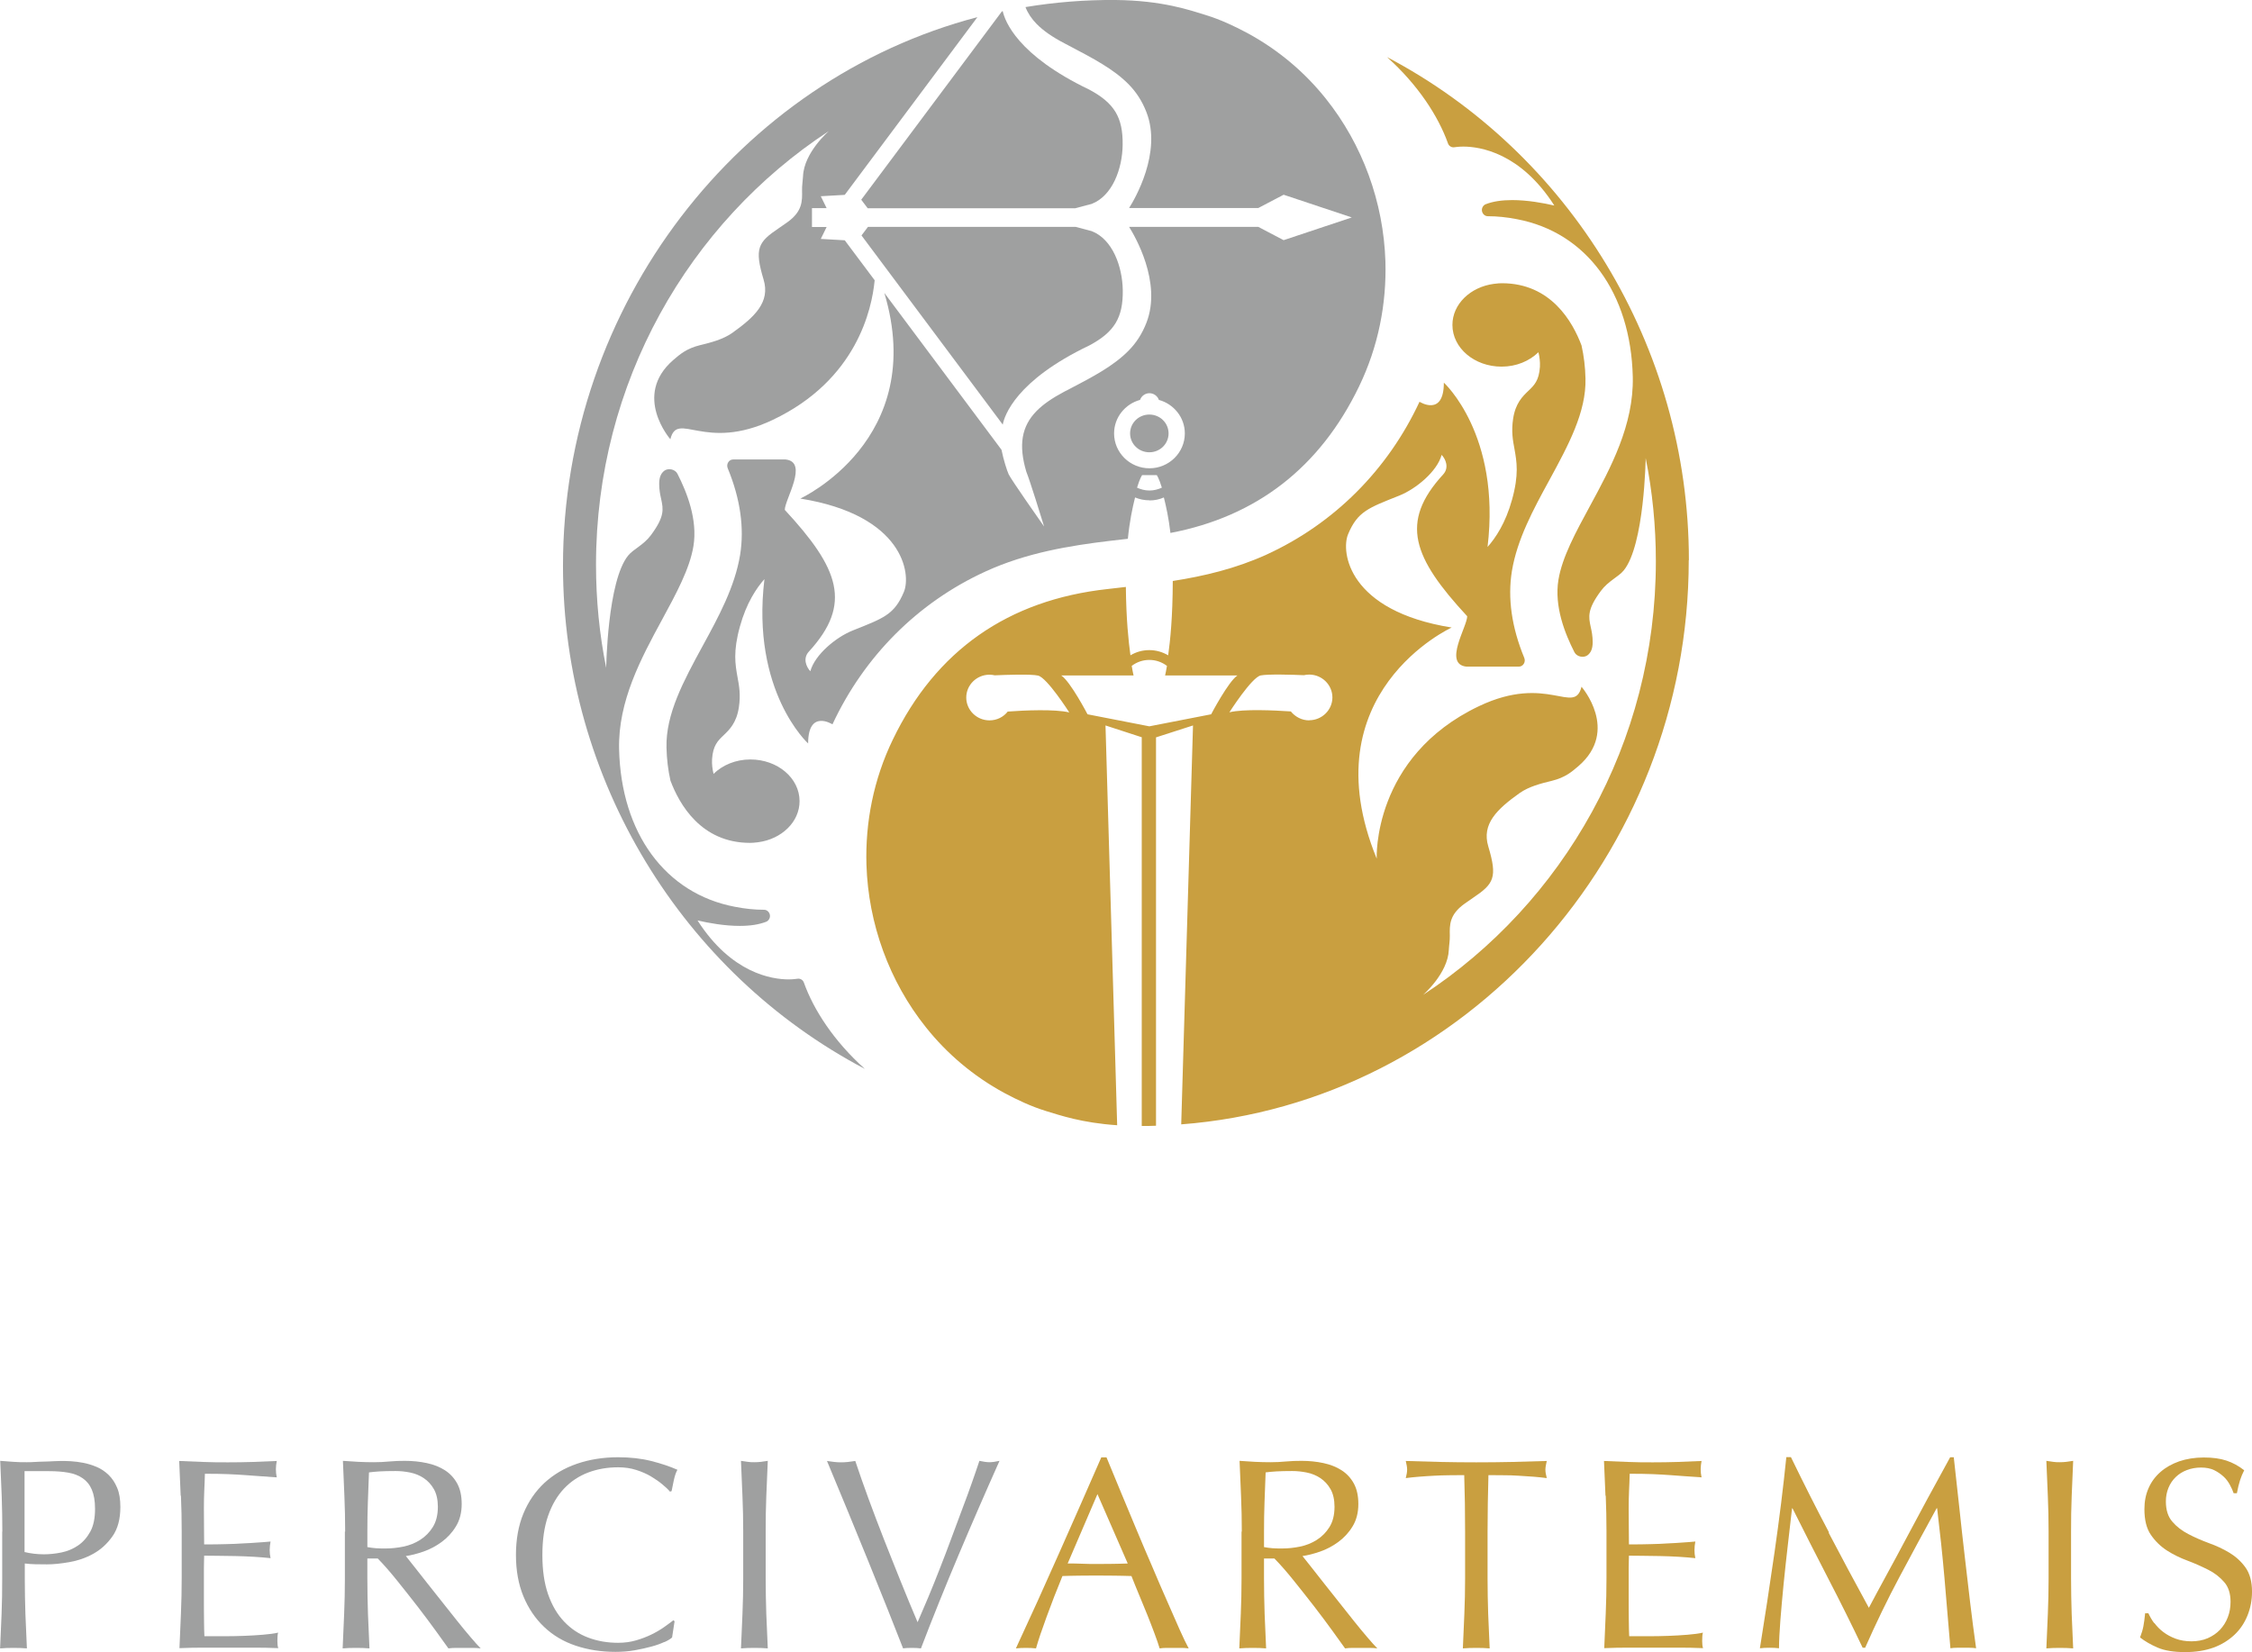
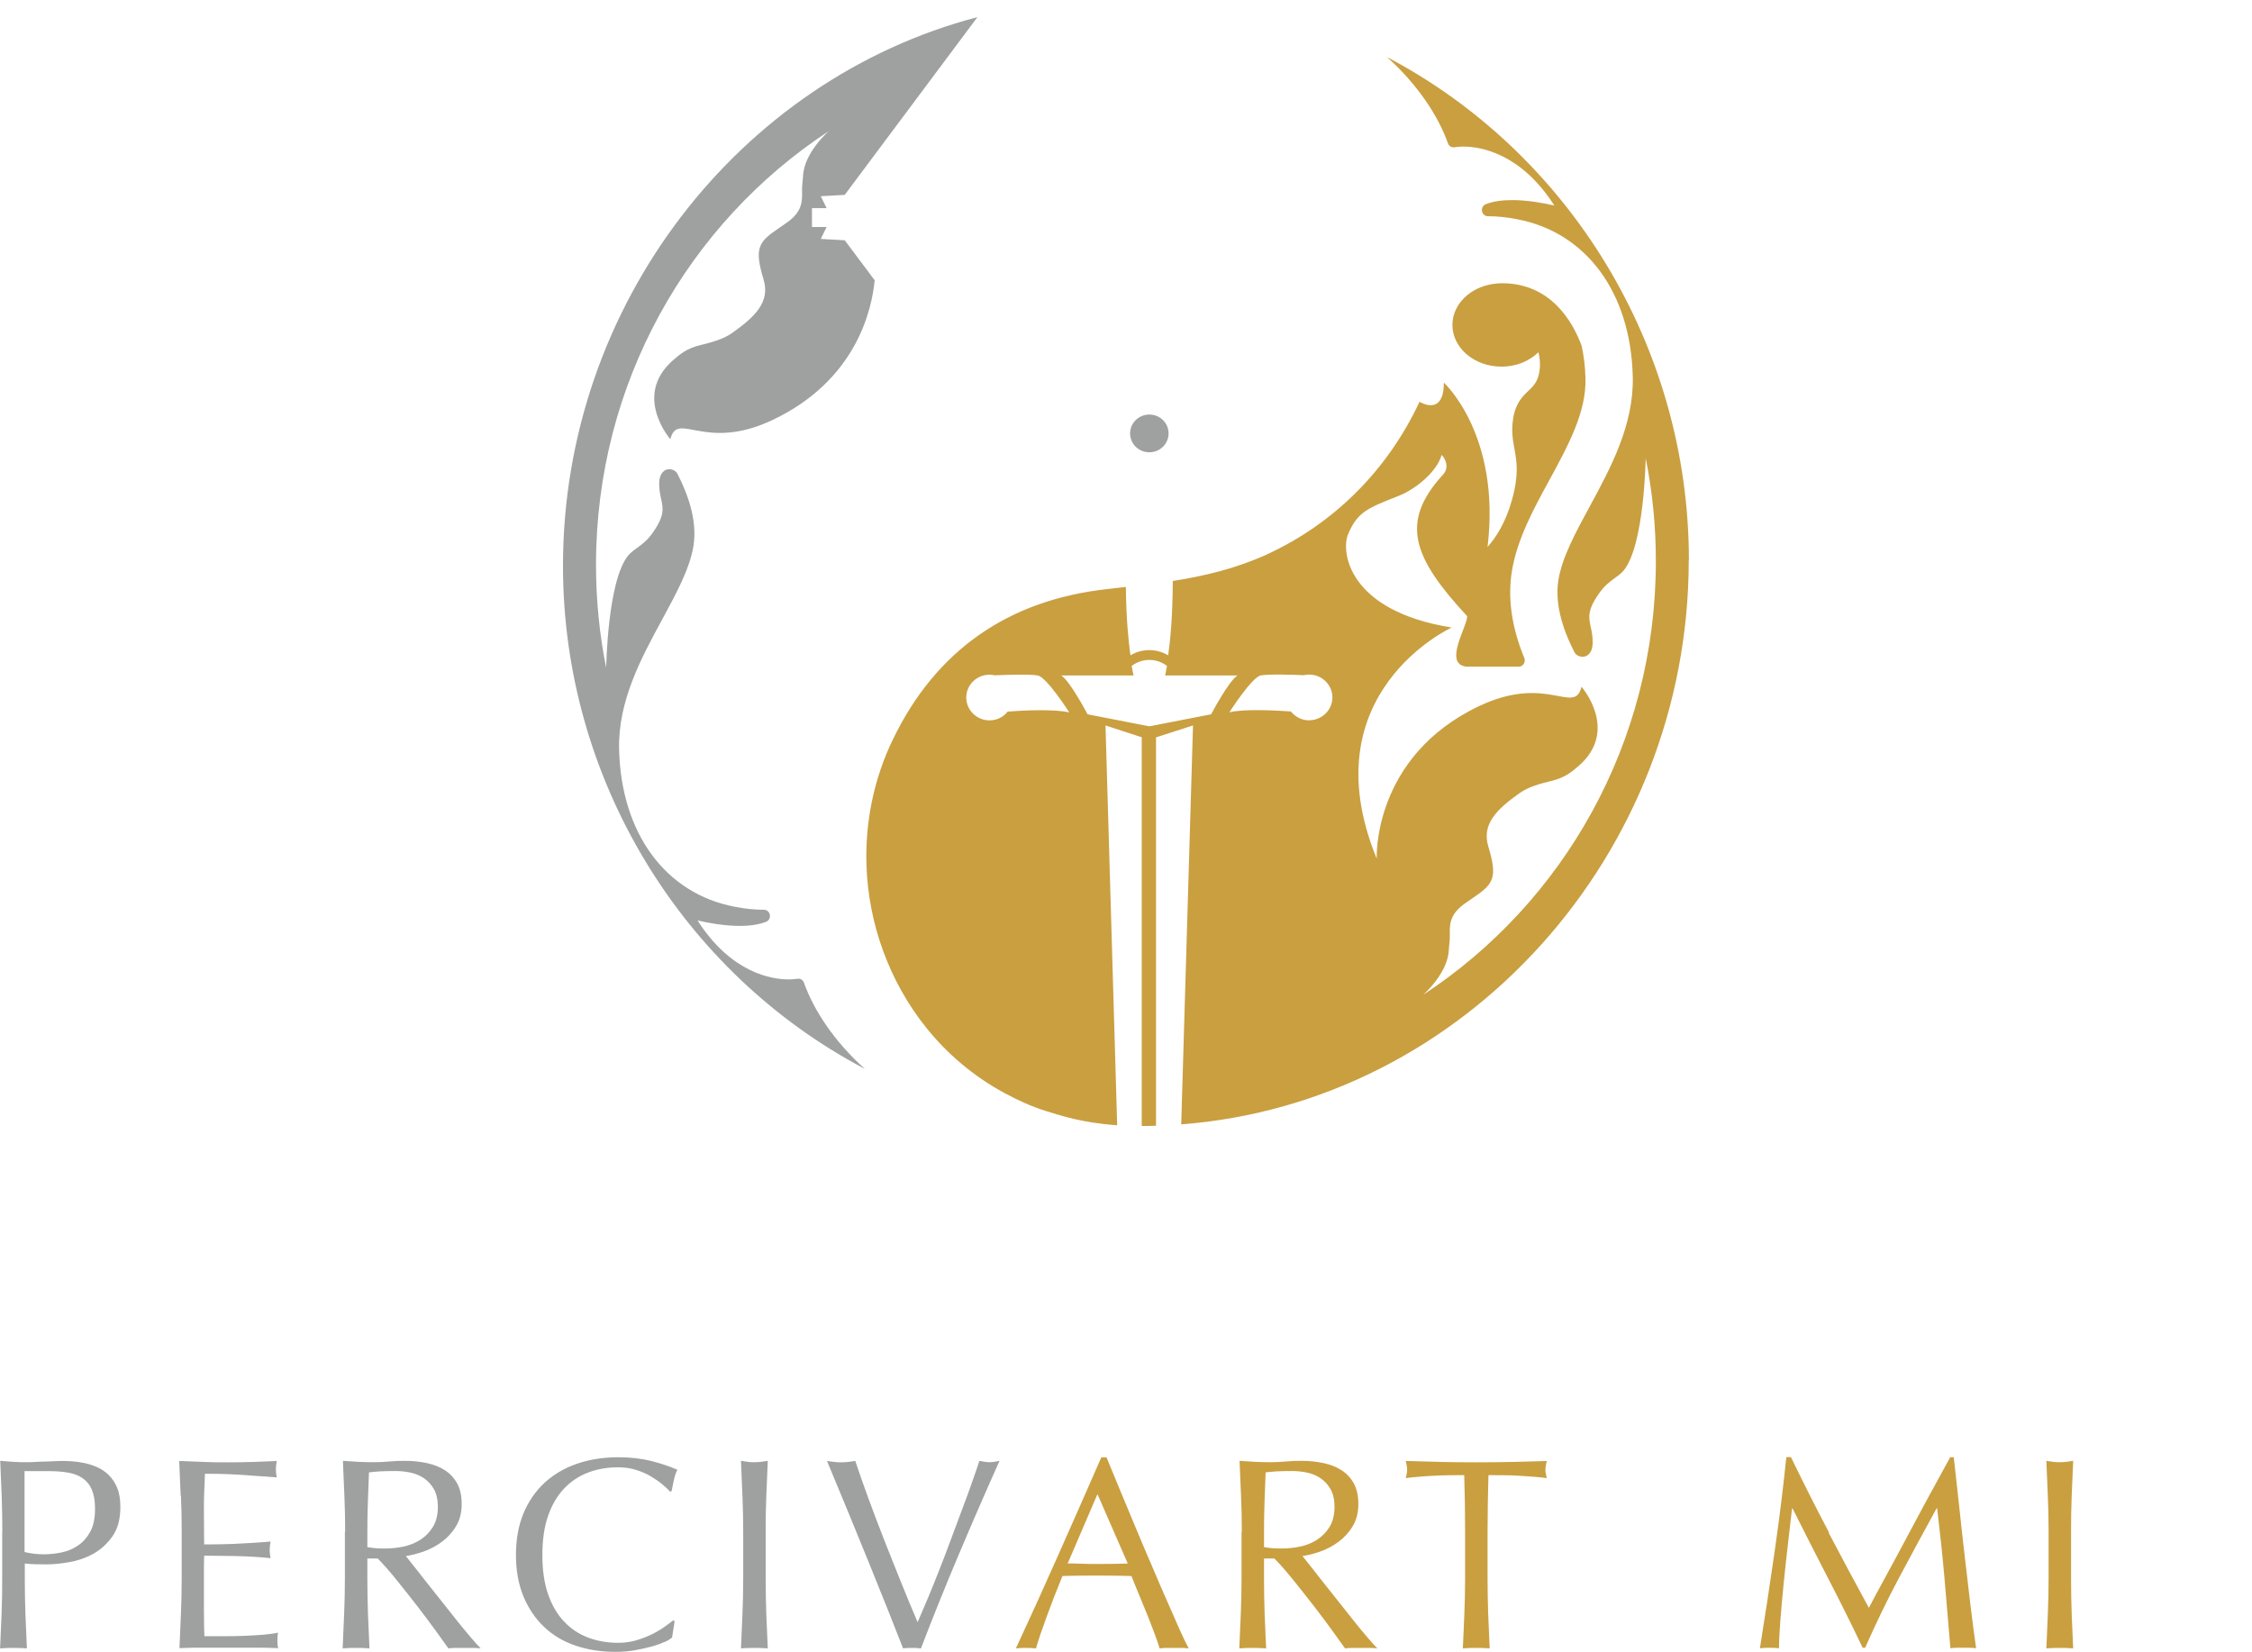
<svg xmlns="http://www.w3.org/2000/svg" id="_レイヤー_2" width="64mm" height="46.95mm" viewBox="0 0 181.42 133.1">
  <g id="logo">
    <path d="m.18,123.4c0-.97-.02-1.92-.05-2.85-.04-.93-.08-1.88-.12-2.85.35.03.71.05,1.07.08s.71.03,1.07.03c.18,0,.39,0,.64-.02.25-.01.5-.03.76-.03.26,0,.5-.02.74-.03.23-.01.43-.02.59-.02.22,0,.49,0,.81.02.32.02.66.06,1.02.13.36.07.71.18,1.07.33.35.15.67.36.96.64.29.28.52.63.69,1.04.18.42.26.93.26,1.55,0,.97-.21,1.75-.63,2.35-.42.6-.93,1.07-1.54,1.41-.61.34-1.25.56-1.94.68s-1.29.18-1.81.18c-.34,0-.65,0-.92-.01-.28,0-.57-.03-.86-.06v1.21c0,.97.02,1.92.05,2.86.04.94.08,1.86.12,2.77-.34-.03-.7-.04-1.08-.04s-.74.01-1.08.04c.04-.91.08-1.83.12-2.77.04-.94.05-1.89.05-2.86v-3.78Zm1.8,1.65c.5.12,1.02.18,1.56.18.45,0,.92-.05,1.41-.15s.93-.29,1.33-.56c.4-.27.73-.65.99-1.12.26-.48.38-1.09.38-1.84,0-.63-.09-1.14-.26-1.54s-.42-.7-.74-.92c-.32-.22-.7-.37-1.16-.45-.45-.08-.97-.12-1.54-.12h-1.98v6.53Z" style="fill:#9fa0a0;" />
    <path d="m14.55,120.52c-.04-.94-.08-1.88-.12-2.81.66.03,1.32.05,1.97.08s1.31.03,1.97.03,1.31-.01,1.96-.03c.65-.02,1.3-.05,1.96-.08-.04.22-.07.44-.07.66s.02.44.07.66c-.47-.03-.9-.06-1.29-.09-.39-.03-.8-.06-1.23-.09s-.9-.06-1.42-.08c-.51-.02-1.13-.03-1.85-.03-.01.47-.03.92-.05,1.34-.02.43-.03.91-.03,1.45,0,.57,0,1.13.01,1.67,0,.54.01.95.01,1.23.65,0,1.22,0,1.74-.02.51-.01.98-.03,1.41-.06.43-.02.82-.04,1.18-.07.36-.02.7-.05,1.02-.08-.04.22-.07.45-.07.68,0,.22.02.44.07.66-.38-.04-.82-.08-1.33-.11-.51-.03-1.01-.05-1.52-.06-.51,0-.98-.01-1.43-.02-.45,0-.8-.01-1.07-.01,0,.13,0,.27-.01.43,0,.15-.01.35-.01.58v2.18c0,.84,0,1.52.01,2.07,0,.54.02.95.03,1.23h1.54c.56,0,1.1-.01,1.64-.03.53-.02,1.04-.05,1.52-.09.48-.04.89-.09,1.24-.17-.03.1-.05.22-.05.34,0,.13-.01.24-.01.34,0,.23.02.43.07.57-.66-.03-1.32-.04-1.97-.04h-3.99c-.66,0-1.33.01-2,.04.04-.94.08-1.87.12-2.8.04-.93.06-1.88.06-2.85v-3.78c0-.97-.02-1.92-.06-2.86Z" style="fill:#9fa0a0;" />
    <path d="m27.8,123.4c0-.97-.02-1.92-.06-2.85-.04-.93-.08-1.88-.12-2.85.43.03.84.05,1.25.08.41.02.83.03,1.25.03s.84-.02,1.25-.06c.41-.04.83-.05,1.25-.05.62,0,1.2.06,1.76.18.56.12,1.04.31,1.46.58.42.27.75.63.99,1.07.24.44.36.99.36,1.65,0,.7-.16,1.31-.47,1.81-.31.51-.7.92-1.15,1.25s-.94.59-1.46.77c-.52.18-.99.3-1.42.36.18.22.42.53.73.92s.65.83,1.03,1.31c.38.48.78.98,1.19,1.5.41.52.81,1.02,1.19,1.5.38.48.74.91,1.08,1.31.34.4.61.7.81.9-.22-.03-.44-.04-.66-.04h-1.3c-.22,0-.43.01-.64.04-.22-.31-.55-.77-1-1.39-.45-.62-.94-1.28-1.48-1.98s-1.1-1.4-1.66-2.1c-.56-.7-1.08-1.29-1.55-1.77h-.84v1.61c0,.97.02,1.92.05,2.86.04.94.08,1.86.12,2.77-.34-.03-.7-.04-1.08-.04s-.74.01-1.08.04c.04-.91.08-1.83.12-2.77.04-.94.06-1.89.06-2.86v-3.78Zm1.8,1.25c.2.04.43.07.67.09.24.02.51.02.8.02.45,0,.93-.05,1.42-.15s.94-.28,1.35-.54c.41-.26.75-.6,1.02-1.03s.41-.98.41-1.64c0-.57-.11-1.05-.32-1.42s-.49-.67-.82-.89-.7-.37-1.1-.45c-.4-.08-.78-.12-1.17-.12-.51,0-.94.01-1.28.03-.34.02-.62.05-.86.08-.03.81-.06,1.6-.09,2.4s-.04,1.58-.04,2.38v1.25Z" style="fill:#9fa0a0;" />
    <path d="m53.52,132.29c-.29.14-.63.26-1.03.37-.4.11-.85.21-1.35.3s-1.02.13-1.56.13c-1.16,0-2.23-.17-3.21-.5-.98-.33-1.83-.83-2.54-1.51-.71-.67-1.27-1.5-1.67-2.47s-.6-2.09-.6-3.33.2-2.36.6-3.33.97-1.8,1.69-2.47c.73-.67,1.59-1.19,2.61-1.54,1.01-.35,2.13-.53,3.34-.53.97,0,1.85.1,2.65.3.8.2,1.51.44,2.12.71-.12.21-.21.48-.29.84-.07.35-.13.65-.18.88l-.13.04c-.15-.18-.35-.37-.62-.59-.26-.22-.57-.43-.92-.64-.35-.21-.75-.38-1.19-.52-.44-.14-.92-.21-1.45-.21-.86,0-1.67.14-2.41.42s-1.39.71-1.94,1.29-.98,1.31-1.29,2.2-.46,1.94-.46,3.16.15,2.27.46,3.16c.31.89.74,1.62,1.29,2.2.55.58,1.19,1.01,1.94,1.29.74.28,1.54.42,2.41.42.53,0,1.02-.07,1.46-.2.45-.13.86-.29,1.23-.47.37-.18.71-.38,1.01-.59.3-.21.55-.4.76-.56l.09.09-.2,1.3c-.13.12-.34.25-.63.38Z" style="fill:#9fa0a0;" />
    <path d="m59.81,120.55c-.04-.93-.08-1.88-.12-2.85.19.03.37.05.55.08s.35.03.53.03.35-.01.53-.03c.18-.02.36-.05.55-.08-.04.97-.08,1.92-.12,2.85s-.05,1.88-.05,2.85v3.78c0,.97.02,1.92.05,2.86.04.94.08,1.86.12,2.77-.34-.03-.7-.04-1.08-.04s-.74.01-1.08.04c.04-.91.08-1.83.12-2.77.04-.94.06-1.89.06-2.86v-3.78c0-.97-.02-1.92-.06-2.85Z" style="fill:#9fa0a0;" />
    <path d="m72.75,132.81c-.34-.86-.75-1.91-1.23-3.12s-1-2.5-1.55-3.85-1.11-2.73-1.69-4.13c-.58-1.41-1.13-2.74-1.66-4,.21.03.4.05.59.08.19.02.37.03.55.03s.36-.01.55-.03c.19-.02.39-.05.59-.08.32.97.68,1.98,1.07,3.05.39,1.06.8,2.14,1.23,3.24s.88,2.21,1.33,3.34c.45,1.13.92,2.25,1.39,3.36.26-.6.55-1.27.86-2.01.31-.74.62-1.51.93-2.31.31-.8.63-1.61.93-2.44.31-.83.6-1.62.89-2.39.29-.76.55-1.47.78-2.13.23-.66.43-1.23.59-1.72.32.07.59.11.81.11s.49-.04.81-.11c-1.14,2.55-2.24,5.08-3.3,7.59s-2.07,5.01-3.03,7.52c-.23-.03-.48-.04-.73-.04-.29,0-.54.01-.73.04Z" style="fill:#9fa0a0;" />
    <path d="m95.75,132.81c-.21-.03-.4-.04-.58-.04h-1.17c-.18,0-.38.01-.58.04-.1-.34-.24-.74-.42-1.22-.18-.48-.37-.98-.58-1.5-.21-.52-.43-1.05-.65-1.58-.22-.53-.43-1.04-.62-1.53-.47-.01-.95-.03-1.43-.03-.48,0-.97-.01-1.45-.01-.45,0-.9,0-1.34.01-.44,0-.89.02-1.34.03-.47,1.14-.89,2.23-1.27,3.27-.38,1.03-.67,1.89-.86,2.56-.25-.03-.52-.04-.81-.04s-.56.01-.81.04c1.19-2.56,2.35-5.12,3.47-7.65s2.27-5.12,3.41-7.74h.42c.35.85.73,1.77,1.14,2.76.41.99.83,1.99,1.25,3s.85,2.02,1.28,3.01c.42,1,.82,1.92,1.2,2.78.37.86.71,1.62,1.01,2.3.3.67.55,1.19.74,1.54Zm-9.74-6.84c.38,0,.78,0,1.19.02.41.02.81.02,1.19.02.41,0,.82,0,1.23-.01.41,0,.82-.02,1.23-.03l-2.44-5.59-2.4,5.59Z" style="fill:#c99f40;" />
    <path d="m100.04,123.4c0-.97-.02-1.92-.06-2.85-.04-.93-.08-1.88-.12-2.85.43.03.84.05,1.25.08.41.02.83.03,1.25.03s.84-.02,1.25-.06c.41-.04.83-.05,1.25-.05.62,0,1.2.06,1.76.18.56.12,1.04.31,1.46.58.42.27.75.63.99,1.07.24.44.36.99.36,1.65,0,.7-.16,1.31-.47,1.81-.31.51-.7.92-1.15,1.25s-.94.59-1.46.77c-.52.18-.99.3-1.42.36.18.22.42.53.73.92s.65.83,1.03,1.31c.38.48.78.98,1.19,1.5.41.52.81,1.02,1.19,1.5.38.48.74.91,1.08,1.31.34.4.61.7.81.9-.22-.03-.44-.04-.66-.04h-1.3c-.22,0-.43.01-.64.04-.22-.31-.55-.77-1-1.39-.45-.62-.94-1.28-1.48-1.98s-1.1-1.4-1.66-2.1c-.56-.7-1.08-1.29-1.55-1.77h-.84v1.61c0,.97.02,1.92.05,2.86.04.94.08,1.86.12,2.77-.34-.03-.7-.04-1.08-.04s-.74.01-1.08.04c.04-.91.08-1.83.12-2.77.04-.94.06-1.89.06-2.86v-3.78Zm1.8,1.25c.2.04.43.07.67.09.24.02.51.02.8.02.45,0,.93-.05,1.42-.15s.94-.28,1.35-.54c.41-.26.75-.6,1.02-1.03s.41-.98.41-1.64c0-.57-.11-1.05-.32-1.42s-.49-.67-.82-.89-.7-.37-1.1-.45c-.4-.08-.78-.12-1.17-.12-.51,0-.94.01-1.28.03-.34.02-.62.05-.86.08-.03.81-.06,1.6-.09,2.4s-.04,1.58-.04,2.38v1.25Z" style="fill:#c99f40;" />
    <path d="m117.96,118.85c-.38,0-.78,0-1.2.01-.42,0-.84.02-1.25.04-.42.02-.82.05-1.21.08-.39.03-.74.07-1.05.11.07-.26.11-.5.11-.7,0-.16-.04-.39-.11-.68.97.03,1.91.05,2.84.08.92.02,1.87.03,2.84.03s1.91-.01,2.84-.03,1.87-.05,2.84-.08c-.07.29-.11.53-.11.7,0,.19.04.42.11.68-.31-.04-.66-.08-1.04-.11-.39-.03-.79-.05-1.21-.08s-.84-.04-1.25-.04c-.42,0-.82-.01-1.2-.01-.04,1.51-.07,3.03-.07,4.55v3.78c0,.97.02,1.92.05,2.86.04.94.08,1.86.12,2.77-.34-.03-.7-.04-1.08-.04s-.74.01-1.08.04c.04-.91.08-1.83.12-2.77.04-.94.06-1.89.06-2.86v-3.78c0-1.52-.02-3.04-.07-4.55Z" style="fill:#c99f40;" />
-     <path d="m129.34,120.52c-.04-.94-.08-1.88-.12-2.81.66.03,1.32.05,1.97.08s1.31.03,1.97.03,1.31-.01,1.96-.03c.65-.02,1.3-.05,1.96-.08-.04.22-.07.44-.07.66s.02.44.07.66c-.47-.03-.9-.06-1.29-.09-.39-.03-.8-.06-1.23-.09s-.9-.06-1.42-.08c-.51-.02-1.13-.03-1.85-.03-.01.47-.03.92-.05,1.34-.02.43-.03.91-.03,1.45,0,.57,0,1.13.01,1.67,0,.54.01.95.01,1.23.65,0,1.22,0,1.74-.02.51-.01.98-.03,1.41-.06.43-.02.82-.04,1.18-.07.36-.02.7-.05,1.02-.08-.04.22-.07.45-.07.68,0,.22.02.44.07.66-.38-.04-.82-.08-1.33-.11-.51-.03-1.01-.05-1.52-.06-.51,0-.98-.01-1.43-.02-.45,0-.8-.01-1.07-.01,0,.13,0,.27-.01.43,0,.15-.01.35-.01.58v2.18c0,.84,0,1.52.01,2.07,0,.54.02.95.03,1.23h1.54c.56,0,1.1-.01,1.64-.03.53-.02,1.04-.05,1.52-.09.48-.04.89-.09,1.24-.17-.03.1-.05.22-.05.34,0,.13-.01.24-.01.34,0,.23.02.43.07.57-.66-.03-1.32-.04-1.97-.04h-3.99c-.66,0-1.33.01-2,.04.04-.94.08-1.87.12-2.8.04-.93.06-1.88.06-2.85v-3.78c0-.97-.02-1.92-.06-2.86Z" style="fill:#c99f40;" />
    <path d="m147.32,123.49c1.03,1.97,2.11,3.98,3.24,6.05.15-.28.36-.68.64-1.2s.6-1.12.97-1.79c.37-.67.76-1.4,1.18-2.19.42-.78.84-1.58,1.28-2.39.43-.81.86-1.6,1.29-2.38.43-.78.82-1.5,1.19-2.18h.29c.16,1.41.31,2.77.45,4.08s.28,2.6.43,3.87c.15,1.27.29,2.52.44,3.76.15,1.24.31,2.47.48,3.68-.18-.03-.35-.04-.52-.04h-1.03c-.17,0-.34.01-.52.04-.16-1.95-.32-3.84-.48-5.67-.16-1.83-.36-3.7-.59-5.61h-.04c-1.01,1.85-2.01,3.68-2.98,5.51-.98,1.83-1.9,3.74-2.78,5.73h-.2c-.88-1.85-1.8-3.7-2.76-5.55-.96-1.85-1.92-3.75-2.89-5.68h-.04c-.1.91-.22,1.89-.34,2.96s-.24,2.11-.34,3.14c-.1,1.03-.19,2.01-.26,2.92-.07.92-.11,1.67-.11,2.25-.23-.03-.49-.04-.77-.04s-.54.01-.77.04c.19-1.19.39-2.44.59-3.76s.4-2.65.59-3.98.37-2.65.53-3.95c.16-1.3.3-2.53.42-3.71h.37c1.01,2.08,2.03,4.11,3.07,6.07Z" style="fill:#c99f40;" />
    <path d="m164.98,120.55c-.04-.93-.08-1.88-.12-2.85.19.03.37.05.55.08s.35.03.53.03.35-.01.53-.03c.18-.02.36-.05.55-.08-.04.97-.08,1.92-.12,2.85s-.05,1.88-.05,2.85v3.78c0,.97.02,1.92.05,2.86.04.94.08,1.86.12,2.77-.34-.03-.7-.04-1.08-.04s-.74.01-1.08.04c.04-.91.08-1.83.12-2.77.04-.94.06-1.89.06-2.86v-3.78c0-.97-.02-1.92-.06-2.85Z" style="fill:#c99f40;" />
-     <path d="m173.55,130.75c.2.27.44.52.73.74s.62.4,1,.54c.38.14.81.21,1.27.21s.92-.08,1.31-.25c.39-.17.72-.4.99-.68.27-.29.48-.62.63-1.01s.22-.8.22-1.24c0-.67-.17-1.21-.52-1.6-.35-.4-.77-.73-1.29-.99s-1.07-.51-1.66-.73c-.59-.22-1.15-.49-1.66-.82-.51-.33-.94-.75-1.29-1.26-.35-.51-.52-1.2-.52-2.07,0-.62.11-1.18.33-1.68.22-.51.54-.94.96-1.31.42-.37.92-.65,1.51-.86.59-.2,1.25-.31,1.98-.31s1.31.08,1.83.25c.51.17.99.43,1.43.78-.13.25-.24.51-.33.79s-.18.63-.26,1.06h-.26c-.07-.21-.17-.43-.3-.67-.13-.24-.29-.47-.51-.67s-.47-.38-.76-.52-.65-.21-1.06-.21-.79.07-1.13.2c-.35.13-.65.32-.9.56s-.45.53-.59.87c-.14.34-.21.7-.21,1.1,0,.69.17,1.23.52,1.63.34.4.77.73,1.29,1,.51.27,1.07.51,1.66.73.59.21,1.15.47,1.66.78.51.31.94.7,1.29,1.19.34.48.52,1.13.52,1.94,0,.67-.12,1.31-.36,1.91-.24.6-.59,1.13-1.06,1.57s-1.03.79-1.69,1.03c-.67.24-1.43.36-2.28.36-.91,0-1.65-.12-2.21-.36-.56-.24-1.04-.52-1.42-.82.13-.34.22-.64.27-.91s.1-.62.14-1.04h.26c.12.26.27.53.47.8Z" style="fill:#c99f40;" />
-     <path d="m87.76,27.83c2.02-1.08,2.72-2.24,2.69-4.45-.03-1.9-.82-4.11-2.51-4.76l-1.28-.34h-16.74l-.52.69,11.38,15.24c.13-.7,1.03-3.54,6.98-6.38Z" style="fill:#9fa0a0;" />
-     <path d="m86.65,16.77l1.29-.34c1.69-.65,2.48-2.86,2.5-4.76.03-2.21-.67-3.37-2.69-4.45-5.81-2.78-6.8-5.54-6.97-6.32-.02,0-.05.01-.07.02l-11.33,15.17.52.69h16.74Z" style="fill:#9fa0a0;" />
    <path d="m66.12,19.25l.47-.96h-1.18v-1.52h1.18l-.47-.96,1.93-.11,10.69-14.32c-19.17,5.02-33.39,23.16-33.39,44.21,0,17.24,9.66,32.82,24.32,40.53-2.49-2.23-4.13-4.76-4.91-6.95-.07-.2-.25-.32-.45-.32-.09,0-.35.06-.78.06-1.33,0-4.61-.48-7.34-4.75.9.21,2.18.44,3.4.44.84,0,1.55-.11,2.12-.33.21-.08.35-.31.31-.55-.04-.24-.24-.42-.47-.42-.76,0-1.53-.08-2.35-.24-5.6-1.06-9.17-5.93-9.33-12.7-.09-3.88,1.79-7.35,3.45-10.41,1.15-2.12,2.24-4.12,2.54-5.95.35-2.14-.53-4.34-1.29-5.83-.19-.37-.74-.48-1.06-.24-.26.2-.41.52-.41,1.05,0,.49.08.88.16,1.23.17.81.3,1.39-.82,2.9-.6.81-1.42,1.13-1.84,1.65-1.67,2.04-1.77,9.05-1.77,9.05-.54-2.68-.82-5.46-.82-8.31,0-14.66,7.47-27.54,18.76-34.94,0,0-2,1.72-2.08,3.63-.02.39-.09.77-.08,1.14.02.87.04,1.7-1.19,2.58-.25.18-.48.34-.69.48-1.67,1.12-1.97,1.63-1.22,4.13.55,1.82-.71,3.01-2.52,4.3-.75.53-1.73.78-2.6.99-1.08.27-1.59.71-2.16,1.2-3.3,2.87-.23,6.38-.23,6.38.58-2.34,2.73,1.06,8.25-1.56,6.76-3.21,7.99-8.92,8.21-11.25l-2.41-3.22-1.93-.11Z" style="fill:#9fa0a0;" />
    <path d="m94.14,34.92c0-.84-.69-1.52-1.55-1.52s-1.55.68-1.55,1.52.69,1.52,1.55,1.52,1.55-.68,1.55-1.52Z" style="fill:#9fa0a0;" />
-     <path d="m92.6,40.32c.41,0,.8-.08,1.16-.24.19.74.39,1.68.53,2.86,6.93-1.32,12.04-5.27,15.19-11.79,0,0,0,0,0,0h0c1.56-3.22,2.23-6.69,2.13-10.09-.15-4.76-1.84-9.41-4.8-13.11-1.69-2.12-3.81-3.92-6.29-5.27-1.06-.57-2.19-1.1-3.39-1.47-1.27-.39-3.48-1.17-7.25-1.21-2.48-.02-4.91.18-7.27.57.19.49.49.94.9,1.36.53.54,1.26,1.05,2.24,1.56l.38.2c1.92,1.01,3.58,1.87,4.79,3.1.62.63,1.09,1.36,1.43,2.23,1.29,3.28-.97,7.08-1.39,7.74h10.41l2.04-1.07,5.49,1.83-5.49,1.83-2.04-1.07h-10.41c.42.67,2.68,4.46,1.39,7.74-.34.87-.81,1.6-1.43,2.23-1.21,1.23-2.86,2.1-4.78,3.1l-.39.2c-.98.52-1.72,1.03-2.24,1.56-1.22,1.24-1.47,2.75-.83,4.9.29.71,1.27,3.88,1.31,4.02l.12.39-.23-.33c-.1-.14-2.43-3.46-2.62-3.87-.14-.3-.42-1.18-.58-1.98l-9.44-12.64c3.55,11.84-6.77,16.57-6.77,16.57,8.35,1.34,8.93,6.1,8.35,7.51-.77,1.85-1.65,2.13-4.13,3.12-1.35.54-3.05,1.95-3.41,3.28-.32-.33-.63-1.03-.12-1.58,3.53-3.85,2.43-6.7-1.94-11.42,0-.84,1.94-3.85.07-4.06h-4.23c-.16,0-.31.08-.4.23-.09.14-.1.32-.04.47,1.02,2.47,1.35,4.82,1,6.99-.42,2.56-1.73,4.98-3.01,7.32-1.54,2.83-2.99,5.5-2.92,8.21.02.92.13,1.82.32,2.66.71,1.89,2.46,5.01,6.41,5.01.19,0,.31-.01.65-.05,0,0,0,0,0,0,1.89-.25,3.34-1.63,3.34-3.31,0-1.86-1.77-3.36-3.96-3.36-1.19,0-2.24.45-2.97,1.16-.09-.37-.14-.76-.12-1.17.07-1.12.47-1.5.93-1.94.46-.44,1.04-.99,1.23-2.25.15-1,.03-1.7-.11-2.44-.18-1.01-.37-2.05.2-4.09.52-1.88,1.33-3.08,1.97-3.8-1.09,9.05,3.52,13.24,3.52,13.24,0-2.79,1.96-1.54,1.96-1.54,2.55-5.47,6.87-9.82,12.34-12.32,3.3-1.51,6.79-2.08,10.07-2.47.46-.06.93-.11,1.39-.16.14-1.42.37-2.49.58-3.33.36.15.75.23,1.16.23Zm0-.8c-.36,0-.7-.09-1-.23.23-.77.41-1.01.41-1.01h1.18s.18.25.41,1.01c-.3.14-.64.23-1,.23Zm-2.85-4.6c0-1.29.89-2.37,2.09-2.7.11-.31.41-.54.76-.54s.65.23.76.54c1.2.33,2.09,1.41,2.09,2.7,0,1.55-1.28,2.81-2.85,2.81s-2.85-1.26-2.85-2.81Z" style="fill:#9fa0a0;" />
    <path d="m136.06,45.13c0-17.24-9.66-32.82-24.32-40.53,2.49,2.23,4.13,4.76,4.91,6.95.07.2.25.32.45.32.09,0,.35-.06.78-.06,1.33,0,4.61.48,7.34,4.75-.9-.21-2.18-.44-3.4-.44-.84,0-1.55.11-2.12.33-.21.08-.35.31-.31.55.04.24.24.42.47.42.76,0,1.53.08,2.35.24,5.6,1.06,9.17,5.93,9.33,12.7.09,3.88-1.79,7.35-3.45,10.41-1.15,2.12-2.24,4.12-2.54,5.95-.35,2.14.53,4.34,1.29,5.83.19.37.74.48,1.06.24.26-.2.41-.52.41-1.05,0-.49-.08-.88-.16-1.23-.17-.81-.3-1.39.82-2.9.6-.81,1.42-1.13,1.84-1.65,1.67-2.04,1.77-9.05,1.77-9.05.54,2.68.82,5.46.82,8.31,0,14.66-7.47,27.54-18.76,34.94,0,0,2-1.72,2.08-3.63.02-.39.09-.77.08-1.14-.02-.87-.04-1.7,1.19-2.58.25-.18.48-.34.69-.48,1.67-1.12,1.97-1.63,1.22-4.13-.55-1.82.71-3.01,2.52-4.3.75-.53,1.73-.78,2.6-.99,1.08-.27,1.59-.71,2.16-1.2,3.3-2.87.23-6.38.23-6.38-.58,2.34-2.73-1.06-8.25,1.56-8.63,4.1-8.25,12.29-8.25,12.29-5.47-13.36,6.04-18.62,6.04-18.62-8.35-1.34-8.93-6.1-8.35-7.51.77-1.85,1.65-2.13,4.13-3.12,1.35-.54,3.05-1.95,3.41-3.28.32.33.63,1.03.12,1.58-3.53,3.85-2.43,6.7,1.94,11.42,0,.84-1.94,3.85-.07,4.06h4.23c.16,0,.31-.08.4-.23.09-.14.1-.32.04-.47-1.02-2.47-1.35-4.82-1-6.99.42-2.56,1.73-4.98,3.01-7.32,1.54-2.83,2.99-5.5,2.92-8.21-.02-.92-.13-1.82-.32-2.66-.71-1.89-2.46-5.01-6.41-5.01-.19,0-.31.01-.65.05,0,0,0,0,0,0-1.89.25-3.34,1.63-3.34,3.31,0,1.86,1.77,3.36,3.96,3.36,1.19,0,2.24-.45,2.97-1.16.09.37.14.76.12,1.17-.07,1.12-.47,1.5-.93,1.94-.46.44-1.04.99-1.23,2.25-.15,1-.03,1.7.11,2.44.18,1.01.37,2.05-.2,4.09-.52,1.88-1.33,3.08-1.97,3.8,1.09-9.05-3.52-13.24-3.52-13.24,0,2.79-1.96,1.54-1.96,1.54-2.55,5.47-6.87,9.82-12.34,12.32-2.46,1.12-5.03,1.73-7.54,2.12-.01,2.92-.2,4.76-.37,5.99-.44-.26-.96-.42-1.52-.42s-1.07.15-1.52.42c-.16-1.17-.34-2.86-.37-5.51-.5.06-.99.11-1.48.17-8.01.88-13.83,4.95-17.29,12.12,0,0,0,0,0,0h0c-1.56,3.22-2.23,6.69-2.13,10.09.15,4.76,1.84,9.41,4.8,13.11,1.69,2.12,3.81,3.92,6.29,5.27,1.06.57,2.19,1.1,3.39,1.47,1.09.33,2.87.95,5.72,1.14l-.94-32.21,2.92.95v31.32c.38,0,.77,0,1.15-.02v-31.29l2.98-.96-.95,32.14c22.85-1.74,40.89-21.74,40.89-45.46Zm-54.87,12.19c-.34.44-.87.72-1.48.72-1.03,0-1.87-.83-1.87-1.84s.84-1.84,1.87-1.84c.15,0,.29.02.43.05.89-.04,2.91-.11,3.48.02.73.16,2.52,2.97,2.52,2.97-1.16-.28-3.62-.17-4.95-.07Zm11.4,1.2l-4.98-.97s-1.38-2.65-2.12-3.13h5.83c-.03-.14-.09-.39-.15-.77.4-.3.88-.48,1.42-.48s1.02.18,1.42.48c-.06.38-.12.63-.15.77h5.83c-.73.48-2.12,3.13-2.12,3.13l-4.98.97Zm12.88-.48c-.6,0-1.13-.29-1.48-.72-1.33-.09-3.8-.21-4.95.07,0,0,1.79-2.81,2.52-2.97.57-.12,2.59-.06,3.48-.02.14-.03.28-.05.43-.05,1.03,0,1.87.83,1.87,1.84s-.84,1.84-1.87,1.84Z" style="fill:#c99f40;" />
  </g>
</svg>